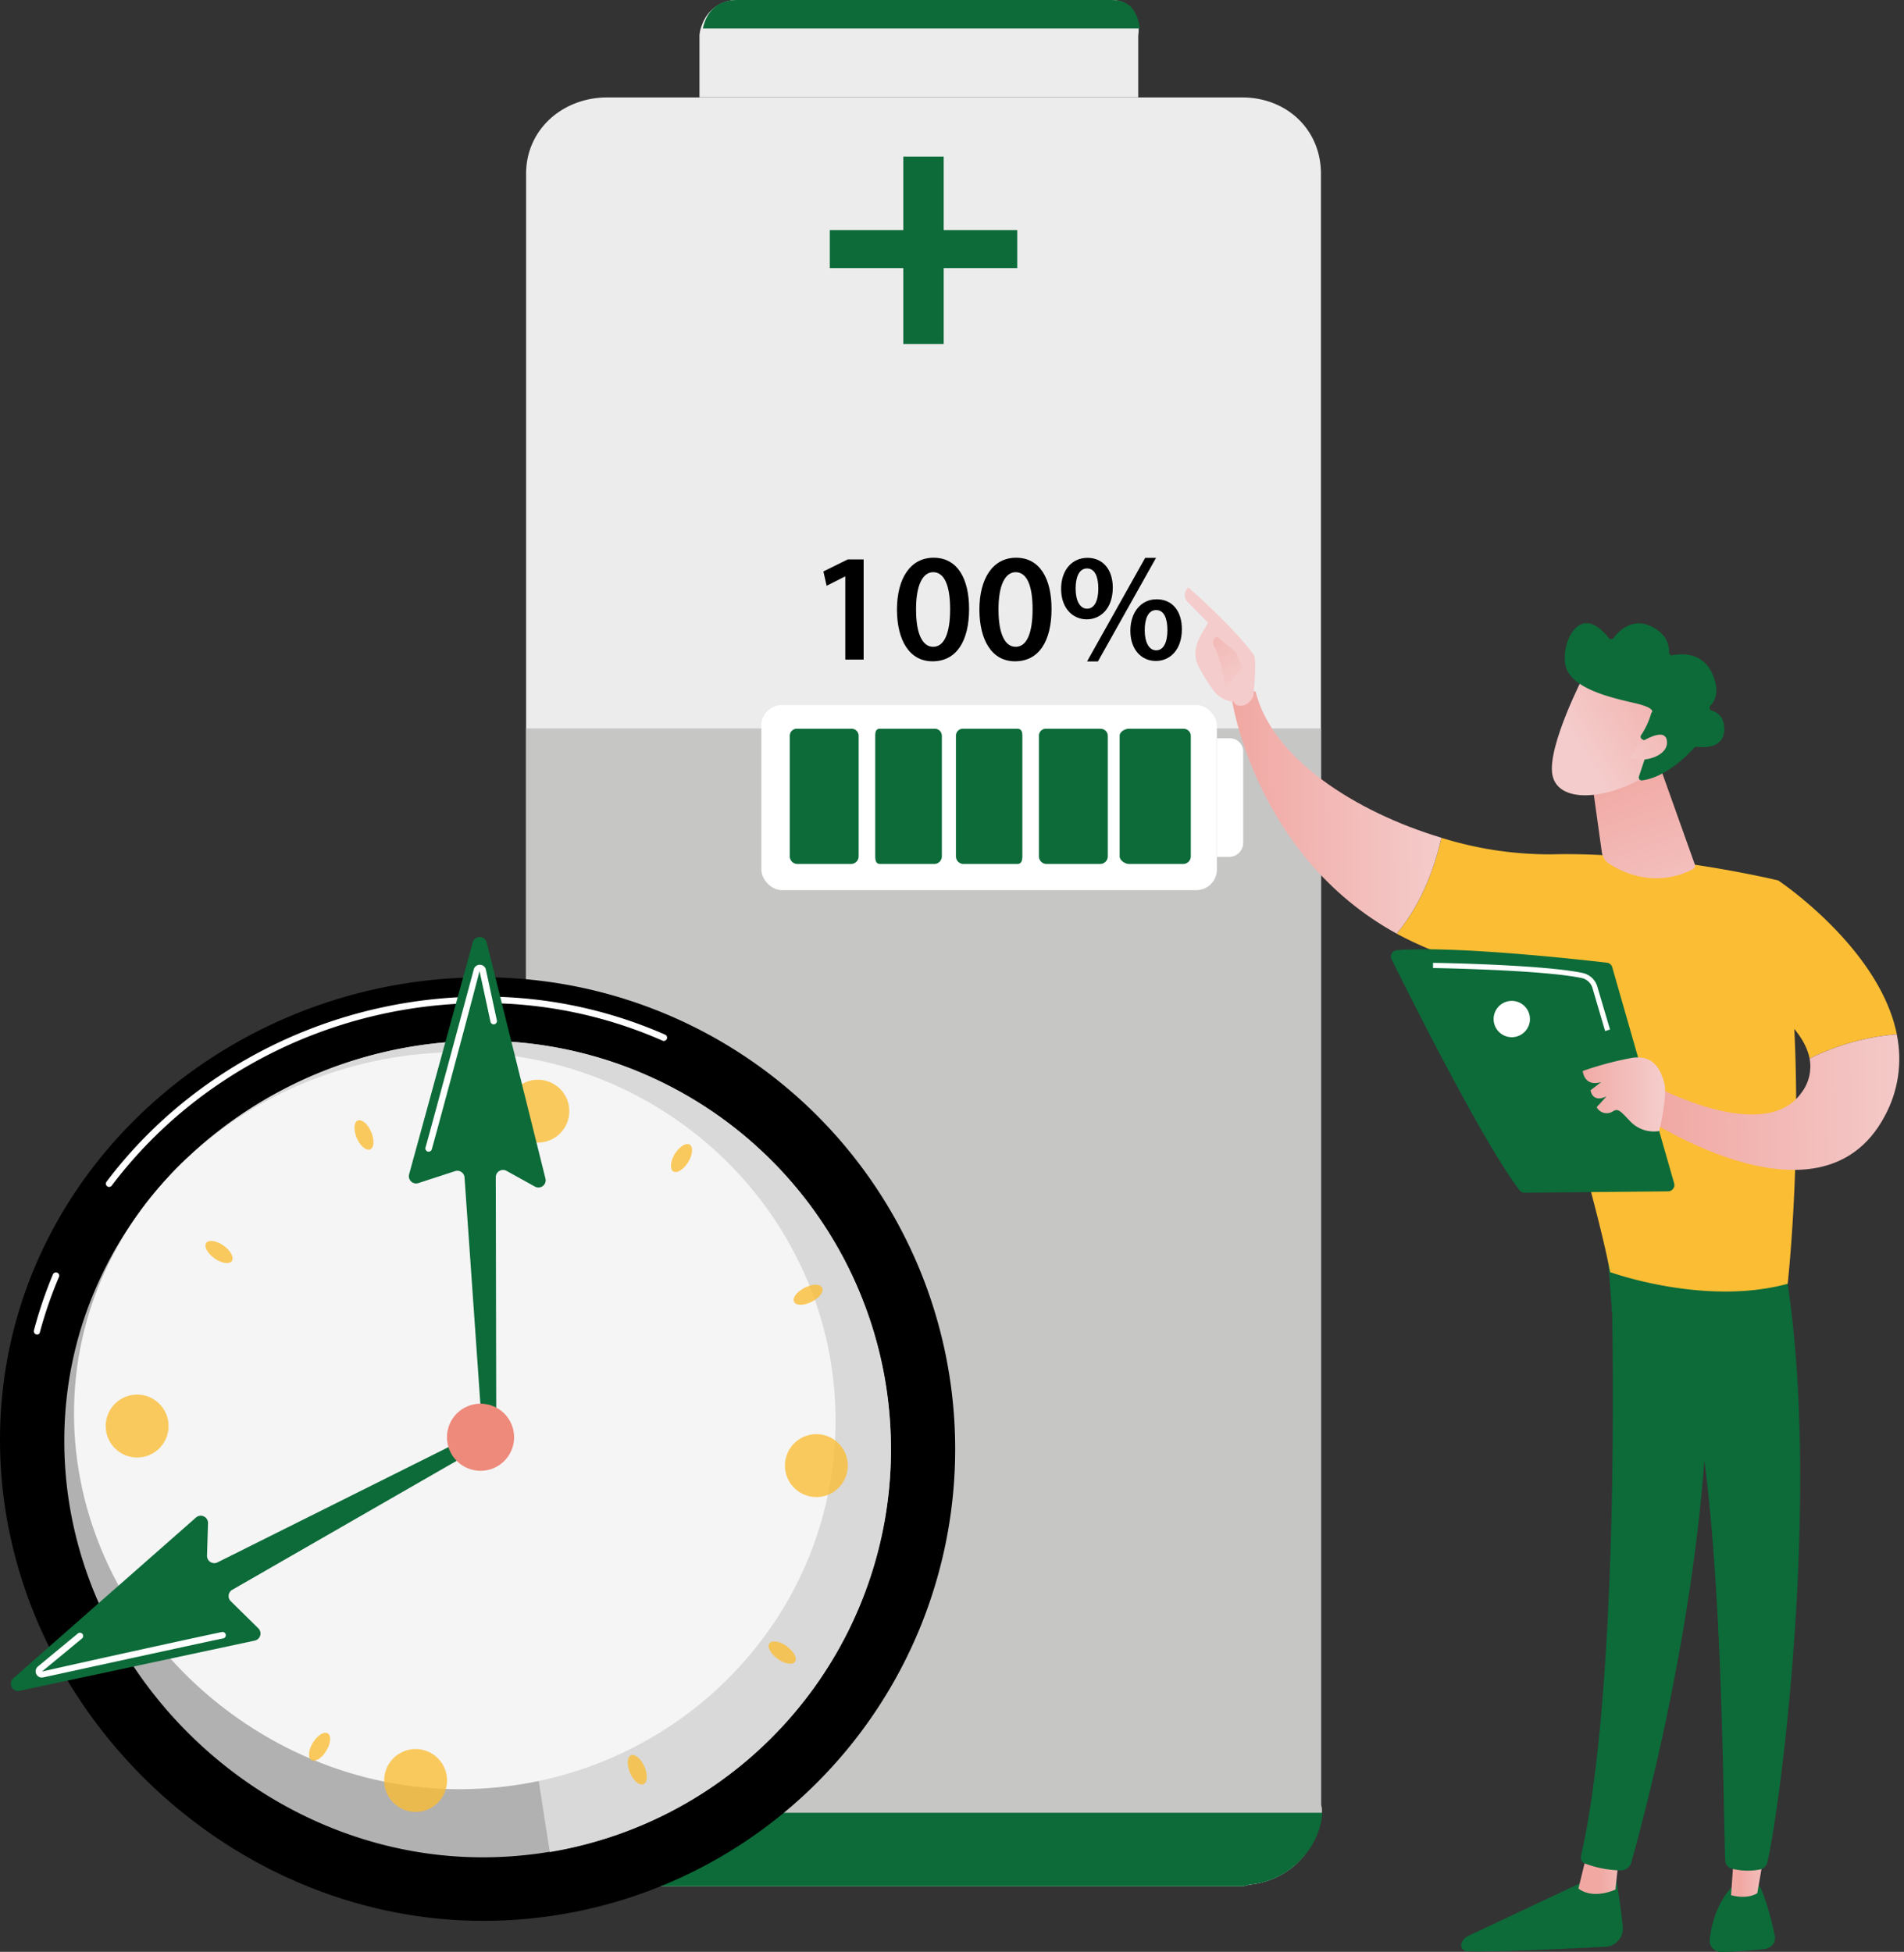
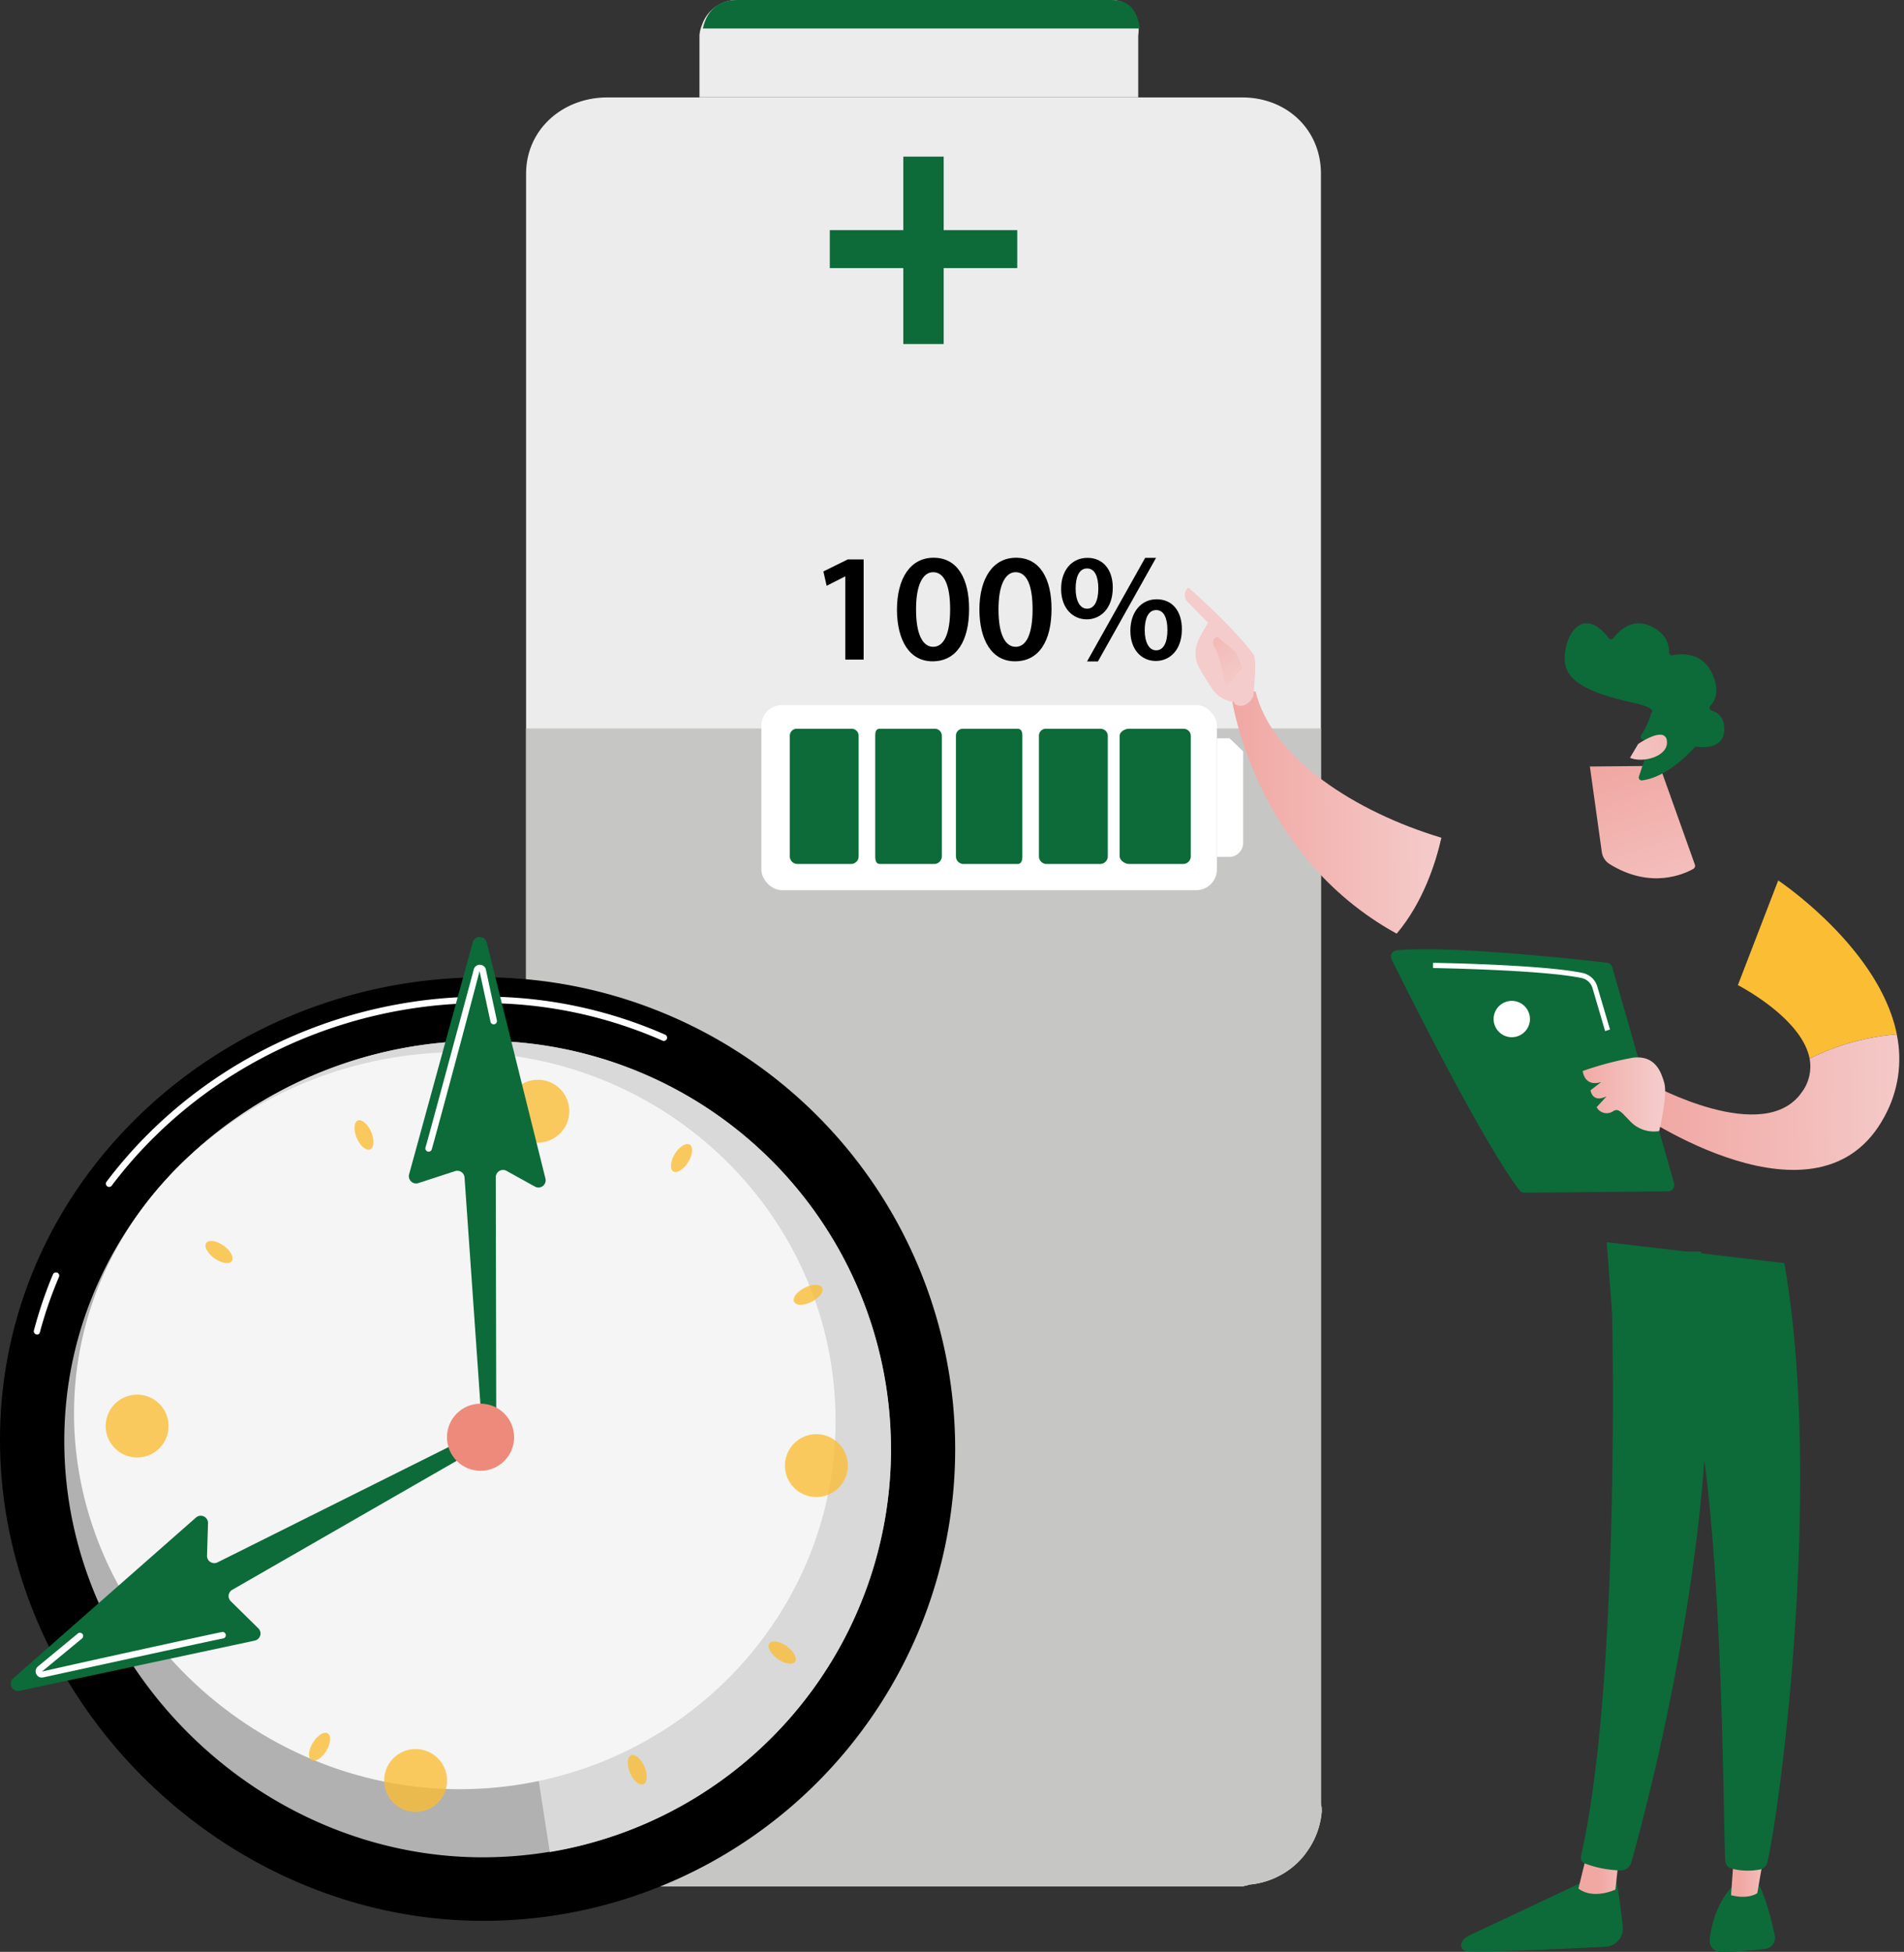
<svg xmlns="http://www.w3.org/2000/svg" xmlns:xlink="http://www.w3.org/1999/xlink" viewBox="0 0 499.04 511.58">
  <rect x="0" y="0" width="499.04" height="511.58" fill="#333333" stroke="none" />
  <defs>
    <style>
      .cls-1 {
        fill: none;
      }

      .cls-2 {
        fill: #ececec;
      }

      .cls-3 {
        fill: #0c6b39;
      }

      .cls-4 {
        fill: #c6c6c5;
      }

      .cls-5 {
        fill: #fff;
      }

      .cls-6 {
        fill: #b1b1b1;
      }

      .cls-7 {
        fill: #d9d9d9;
      }

      .cls-8 {
        fill: #f5f5f5;
      }

      .cls-9 {
        opacity: 0.78;
      }

      .cls-10 {
        clip-path: url(#clip-path);
      }

      .cls-11 {
        fill: #fbbd33;
      }

      .cls-12 {
        clip-path: url(#clip-path-2);
      }

      .cls-13 {
        clip-path: url(#clip-path-3);
      }

      .cls-14 {
        clip-path: url(#clip-path-4);
      }

      .cls-15 {
        clip-path: url(#clip-path-5);
      }

      .cls-16 {
        clip-path: url(#clip-path-6);
      }

      .cls-17 {
        clip-path: url(#clip-path-7);
      }

      .cls-18 {
        clip-path: url(#clip-path-8);
      }

      .cls-19 {
        clip-path: url(#clip-path-9);
      }

      .cls-20 {
        clip-path: url(#clip-path-10);
      }

      .cls-21 {
        clip-path: url(#clip-path-11);
      }

      .cls-22 {
        clip-path: url(#clip-path-12);
      }

      .cls-23 {
        clip-path: url(#clip-path-13);
      }

      .cls-24 {
        fill: url(#Degradado_sin_nombre_44);
      }

      .cls-25 {
        clip-path: url(#clip-path-14);
      }

      .cls-26 {
        fill: url(#Degradado_sin_nombre_54);
      }

      .cls-27 {
        clip-path: url(#clip-path-15);
      }

      .cls-28 {
        fill: url(#Degradado_sin_nombre_54-2);
      }

      .cls-29 {
        clip-path: url(#clip-path-16);
      }

      .cls-30 {
        fill: url(#Degradado_sin_nombre_54-3);
      }

      .cls-31 {
        clip-path: url(#clip-path-17);
      }

      .cls-32 {
        fill: url(#Degradado_sin_nombre_54-4);
      }

      .cls-33 {
        clip-path: url(#clip-path-18);
      }

      .cls-34 {
        fill: url(#Degradado_sin_nombre_54-5);
      }

      .cls-35 {
        clip-path: url(#clip-path-19);
      }

      .cls-36 {
        fill: url(#Degradado_sin_nombre_54-6);
      }

      .cls-37 {
        clip-path: url(#clip-path-20);
      }

      .cls-38 {
        fill: url(#Degradado_sin_nombre_54-7);
      }

      .cls-39 {
        clip-path: url(#clip-path-21);
      }

      .cls-40 {
        fill: url(#Degradado_sin_nombre_54-8);
      }

      .cls-41 {
        clip-path: url(#clip-path-22);
      }

      .cls-42 {
        fill: url(#Degradado_sin_nombre_54-9);
      }

      .cls-43 {
        clip-path: url(#clip-path-23);
      }

      .cls-44 {
        fill: url(#Degradado_sin_nombre_54-10);
      }
    </style>
    <clipPath id="clip-path">
      <rect class="cls-1" x="27.7" y="365.53" width="16.48" height="16.48" />
    </clipPath>
    <clipPath id="clip-path-2">
      <rect class="cls-1" x="205.73" y="375.89" width="16.48" height="16.48" />
    </clipPath>
    <clipPath id="clip-path-3">
      <rect class="cls-1" x="100.69" y="458.42" width="16.49" height="16.48" />
    </clipPath>
    <clipPath id="clip-path-4">
      <rect class="cls-1" x="132.73" y="283" width="16.49" height="16.48" />
    </clipPath>
    <clipPath id="clip-path-5">
      <rect class="cls-1" x="164.52" y="459.99" width="4.99" height="7.74" />
    </clipPath>
    <clipPath id="clip-path-6">
      <rect class="cls-1" x="92.9" y="293.6" width="4.99" height="7.74" />
    </clipPath>
    <clipPath id="clip-path-7">
      <rect class="cls-1" x="201.44" y="430.25" width="7.13" height="5.84" />
    </clipPath>
    <clipPath id="clip-path-8">
      <rect class="cls-1" x="53.84" y="325.24" width="7.13" height="5.84" />
    </clipPath>
    <clipPath id="clip-path-9">
      <rect class="cls-1" x="208.03" y="336.74" width="7.57" height="5.25" />
    </clipPath>
    <clipPath id="clip-path-10">
      <rect class="cls-1" x="46.81" y="419.34" width="7.57" height="5.25" />
    </clipPath>
    <clipPath id="clip-path-11">
      <rect class="cls-1" x="175.87" y="299.84" width="5.56" height="7.35" />
    </clipPath>
    <clipPath id="clip-path-12">
      <rect class="cls-1" x="80.98" y="454.14" width="5.56" height="7.35" />
    </clipPath>
    <clipPath id="clip-path-13">
      <path class="cls-1" d="M117.15,376.7a8.8,8.8,0,1,0,8.8-8.8,8.79,8.79,0,0,0-8.8,8.8" />
    </clipPath>
    <linearGradient id="Degradado_sin_nombre_44" data-name="Degradado sin nombre 44" x1="-1236.19" y1="6987.5" x2="-1235.19" y2="6987.5" gradientTransform="matrix(-45.75, 0, 0, 45.75, -56331.24, -319330.4)" gradientUnits="userSpaceOnUse">
      <stop offset="0" stop-color="#f1a8a3" />
      <stop offset="1" stop-color="#ee8a7b" />
    </linearGradient>
    <clipPath id="clip-path-14">
      <path class="cls-1" d="M413.71,495c4,3,9.69.25,9.69.25l.92-8.44L416,485.58Z" />
    </clipPath>
    <linearGradient id="Degradado_sin_nombre_54" data-name="Degradado sin nombre 54" x1="-1236.19" y1="6987.42" x2="-1235.19" y2="6987.42" gradientTransform="translate(-12784.56 75166.81) rotate(180) scale(10.69)" gradientUnits="userSpaceOnUse">
      <stop offset="0" stop-color="#f4cccb" />
      <stop offset="1" stop-color="#f1a8a3" />
    </linearGradient>
    <clipPath id="clip-path-15">
      <path class="cls-1" d="M453.71,496.73c4.58,1.2,6.88-.54,6.88-.54l2.21-12.78-8.11-.42Z" />
    </clipPath>
    <linearGradient id="Degradado_sin_nombre_54-2" x1="-1236.19" y1="6987.46" x2="-1235.19" y2="6987.46" gradientTransform="matrix(-9.23, 0, 0, -9.23, -10944.19, 64963.3)" xlink:href="#Degradado_sin_nombre_54" />
    <clipPath id="clip-path-16">
      <path class="cls-1" d="M322.84,183.13s5.89,41.06,43.23,61.58c7.05-8.34,10.32-18.9,11.72-25.14-22.44-6.74-44.36-20.76-48.68-38.26a5.27,5.27,0,0,0-2-.36,5.41,5.41,0,0,0-4.31,2.18" />
    </clipPath>
    <linearGradient id="Degradado_sin_nombre_54-3" x1="-1236.19" y1="6987.5" x2="-1235.19" y2="6987.5" gradientTransform="translate(-67119.67 381736.17) rotate(-180) scale(54.6)" xlink:href="#Degradado_sin_nombre_54" />
    <clipPath id="clip-path-17">
      <path class="cls-1" d="M311.16,157.63l5.47,5.58c-1.11,2.06-2.48,3.8-3.1,6.28a7.54,7.54,0,0,0,.81,5.57,65.07,65.07,0,0,0,3.52,5.65,7.51,7.51,0,0,0,5.66,3.27c-.28.92,3.09,2.29,5-1.5.05-1.81,1.07-9.56,0-11-5.83-7.79-17.08-17.51-17.08-17.51a2.65,2.65,0,0,0-.3,3.69" />
    </clipPath>
    <linearGradient id="Degradado_sin_nombre_54-4" x1="-1236.19" y1="6987.5" x2="-1235.19" y2="6987.5" gradientTransform="matrix(0, 91.05, 91.05, 0, -635926.83, 112767.27)" xlink:href="#Degradado_sin_nombre_54" />
    <clipPath id="clip-path-18">
      <path class="cls-1" d="M318.57,170c1.11,1.78,2.67,10,2.67,10l4.35-4.92L324,171l-5-4.13c-1,.53-1.58,1.4-.46,3.18" />
    </clipPath>
    <linearGradient id="Degradado_sin_nombre_54-5" x1="-1236.19" y1="6987.51" x2="-1235.19" y2="6987.51" gradientTransform="matrix(0, -28.04, 28.04, 0, -195600.62, -34482.82)" xlink:href="#Degradado_sin_nombre_54" />
    <clipPath id="clip-path-19">
      <path class="cls-1" d="M474.3,277.46a11.22,11.22,0,0,1-2,8.75c-9.85,14.38-39.62-2.07-39.62-2.07l-3.84,7.34s47.9,33.32,65.1,1.14a31.37,31.37,0,0,0,3.2-21.52,62.38,62.38,0,0,0-22.86,6.36" />
    </clipPath>
    <linearGradient id="Degradado_sin_nombre_54-6" x1="-1236.19" y1="6987.37" x2="-1235.19" y2="6987.37" gradientTransform="translate(-84915.38 483094.35) rotate(180) scale(69.1)" xlink:href="#Degradado_sin_nombre_54" />
    <clipPath id="clip-path-20">
      <path class="cls-1" d="M416.71,200.9l3.13,22.45a4.4,4.4,0,0,0,2.05,3.13c10.7,6.64,19.48,2.64,21.92,1.26a.92.92,0,0,0,.42-1.12L435,200.73Z" />
    </clipPath>
    <linearGradient id="Degradado_sin_nombre_54-7" x1="-1236.19" y1="6987.48" x2="-1235.19" y2="6987.48" gradientTransform="matrix(0, -51.33, -51.33, 0, 359104.01, -63201.25)" xlink:href="#Degradado_sin_nombre_54" />
    <clipPath id="clip-path-21">
      <path class="cls-1" d="M406.87,203c1.34,7.48,13.56,6.83,24.17.64l7.27-20.12-23.09-6.68s-9.68,18.67-8.35,26.16" />
    </clipPath>
    <linearGradient id="Degradado_sin_nombre_54-8" x1="-1236.19" y1="6987.56" x2="-1235.19" y2="6987.56" gradientTransform="translate(43902.21 -245646.92) scale(35.18)" xlink:href="#Degradado_sin_nombre_54" />
    <clipPath id="clip-path-22">
      <path class="cls-1" d="M429.36,195l-2.14,3.62c3.41,1.48,10.23-.4,9.67-4.46a1.64,1.64,0,0,0-1.8-1.6c-2.24,0-5.73,2.44-5.73,2.44" />
    </clipPath>
    <linearGradient id="Degradado_sin_nombre_54-9" x1="-1236.19" y1="6987.5" x2="-1235.19" y2="6987.5" gradientTransform="translate(39546.01 -220987.71) scale(31.65)" xlink:href="#Degradado_sin_nombre_54" />
    <clipPath id="clip-path-23">
      <path class="cls-1" d="M427.66,277.28a85.83,85.83,0,0,0-12.83,3.42s.35,4.29,4.83,2.91l-2.78,2.15s.4,3.43,4.18,1.6l-2.58,2.84a3,3,0,0,0,4.4,1c1.44-.93,2.49.81,4.26,2.55a8.54,8.54,0,0,0,7.73,2.7s2.26-9.29,1.35-12.59c-.83-3-2.35-6.72-7-6.72a10,10,0,0,0-1.59.13" />
    </clipPath>
    <linearGradient id="Degradado_sin_nombre_54-10" x1="-1236.19" y1="6987.49" x2="-1235.19" y2="6987.49" gradientTransform="translate(-26266.2 151222.69) rotate(180) scale(21.6)" xlink:href="#Degradado_sin_nombre_54" />
  </defs>
  <g id="Capa_2" data-name="Capa 2">
    <g id="Capa_1-2" data-name="Capa 1">
      <g>
        <path class="cls-2" d="M346.22,45.54v427.3c0,.36.21.73.19,1.09s.08.7,0,1.06a20.75,20.75,0,0,1-4,10.5c-.2.28-.38.54-.59.81s-.43.52-.65.76-.52.58-.8.86c-.46.46-.94.89-1.43,1.31a21.12,21.12,0,0,1-11.25,4.7h-.05c-.34,0-.68.24-1,.26s-.64.21-1,.21H159.27c-.36,0-.73-.19-1.09-.21a21.16,21.16,0,0,1-20-19.11c0-.36-.15-.75-.16-1.11s-.13-.77-.13-1.13V45.54c0-11.64,9.63-20,21.27-20H325.59c11.64,0,20.63,8.4,20.63,20" />
        <path class="cls-2" d="M298.33,9.23V25.5h-115V9.23A8.79,8.79,0,0,1,184,6.52,9.66,9.66,0,0,1,193.22,0h98c4.05,0,6.35,2.53,7.19,6.52a13.12,13.12,0,0,1-.07,2.71" />
        <polygon class="cls-3" points="266.62 60.32 247.34 60.32 247.34 41.05 236.76 41.05 236.76 60.32 217.49 60.32 217.49 70.27 236.76 70.27 236.76 90.17 247.34 90.17 247.34 70.27 266.62 70.27 266.62 60.32" />
        <path class="cls-4" d="M346.22,190.92V472.84c0,.36.21.73.19,1.09s.07.7,0,1.06a21.23,21.23,0,0,1-4,10.5c-.2.28-.38.54-.59.81l-.65.76c-.26.3-.52.58-.8.86-.46.46-.94.89-1.43,1.31a20.78,20.78,0,0,1-11.25,4.7h-.05c-.34,0-.68.24-1,.26s-.64.21-1,.21H159.27c-.36,0-.73-.19-1.09-.21a21.37,21.37,0,0,1-20-19.11c0-.36-.16-.75-.18-1.11s-.13-.77-.13-1.13V190.92Z" />
        <path class="cls-3" d="M298.76,7.46H184.22c1.23-5.59,5-7.46,9-7.46h98c4.05,0,6.71,1.87,7.55,7.46" />
-         <path class="cls-3" d="M346.57,475.12a19.17,19.17,0,0,1-4.05,10.44c-.2.28-.41.51-.61.77l-.66.75c-.27.3-.54.57-.81.85-.46.46-.94.88-1.44,1.3a20.67,20.67,0,0,1-11.25,4.7h-.05c-.34,0-.68.24-1,.26s-.65.21-1,.21H159.27c-.36,0-.73-.12-1.09-.14a21,21,0,0,1-20-19.14Z" />
        <path d="M250.35,379.8A123.65,123.65,0,0,1,126.7,503.45C58.42,503.45,0,445.67,0,377.38S58.42,256.15,126.7,256.15A123.65,123.65,0,0,1,250.35,379.8" />
        <path class="cls-5" d="M9.71,349.74a.78.78,0,0,1-.22,0,.86.86,0,0,1-.61-1,112.27,112.27,0,0,1,5-14.73.86.86,0,0,1,1.12-.45.85.85,0,0,1,.46,1.12,108.35,108.35,0,0,0-5,14.5.86.86,0,0,1-.82.64" />
        <path class="cls-5" d="M28.6,311.1a.81.81,0,0,1-.51-.18.85.85,0,0,1-.17-1.19c22.91-30.38,59.81-48.52,98.71-48.52a117.75,117.75,0,0,1,47.76,10,.86.86,0,0,1-.69,1.57,116,116,0,0,0-47.07-9.87c-38.37,0-74.76,17.88-97.34,47.84a.88.88,0,0,1-.69.34" />
        <path class="cls-6" d="M233.53,379.8a107,107,0,0,1-107,107c-59.11,0-109.68-50-109.68-109.12S67.39,272.77,126.5,272.77a107,107,0,0,1,107,107" />
        <path class="cls-7" d="M233.53,379.8a107,107,0,0,0-107-107,112.22,112.22,0,0,0-81.83,35.15l82.45,68.6,16.95,108.87A107.05,107.05,0,0,0,233.53,379.8" />
        <path class="cls-8" d="M219,372.36c0,53.35-44.14,96.59-98.6,96.59s-101-45.13-101-98.48,46.59-94.7,101-94.7S219,319,219,372.36" />
        <g class="cls-9">
          <g class="cls-10">
            <path class="cls-11" d="M44.17,374.25a8.24,8.24,0,1,1-7.74-8.71,8.24,8.24,0,0,1,7.74,8.71" />
          </g>
        </g>
        <g class="cls-9">
          <g class="cls-12">
            <path class="cls-11" d="M222.2,384.61a8.24,8.24,0,1,1-7.75-8.7,8.25,8.25,0,0,1,7.75,8.7" />
          </g>
        </g>
        <g class="cls-9">
          <g class="cls-13">
            <path class="cls-11" d="M110.42,458.56a8.24,8.24,0,1,1-9.59,6.62,8.23,8.23,0,0,1,9.59-6.62" />
          </g>
        </g>
        <g class="cls-9">
          <g class="cls-14">
            <path class="cls-11" d="M142.46,283.13a8.24,8.24,0,1,1-9.59,6.63,8.25,8.25,0,0,1,9.59-6.63" />
          </g>
        </g>
        <g class="cls-9">
          <g class="cls-15">
            <path class="cls-11" d="M169,463.27c.84,2.11.63,4.09-.46,4.42s-2.67-1.12-3.5-3.24-.63-4.09.46-4.42,2.67,1.12,3.5,3.24" />
          </g>
        </g>
        <g class="cls-9">
          <g class="cls-16">
            <path class="cls-11" d="M97.38,296.88c.84,2.11.63,4.09-.46,4.42s-2.67-1.12-3.5-3.24-.63-4.09.46-4.41,2.67,1.12,3.5,3.23" />
          </g>
        </g>
        <g class="cls-9">
          <g class="cls-17">
            <path class="cls-11" d="M206.4,431.64c1.81,1.37,2.66,3.17,1.89,4s-2.85.42-4.67-1-2.66-3.17-1.89-4,2.85-.42,4.67.95" />
          </g>
        </g>
        <g class="cls-9">
          <g class="cls-18">
            <path class="cls-11" d="M58.8,326.62c1.81,1.37,2.66,3.17,1.89,4s-2.86.43-4.67-.95-2.66-3.17-1.89-4,2.85-.43,4.67.94" />
          </g>
        </g>
        <g class="cls-9">
          <g class="cls-19">
            <path class="cls-11" d="M211.09,337.42c2.06-1,4-.9,4.44.18s-.94,2.73-3,3.7-4,.91-4.44-.17.94-2.73,3-3.71" />
          </g>
        </g>
        <g class="cls-9">
          <g class="cls-20">
            <path class="cls-11" d="M49.88,420c2-1,4-.9,4.44.17s-.94,2.73-3,3.71-4,.9-4.43-.18.93-2.73,3-3.7" />
          </g>
        </g>
        <g class="cls-9">
          <g class="cls-21">
            <path class="cls-11" d="M177,302.23c1.25-1.9,3-2.86,3.88-2.16s.62,2.83-.63,4.73-3,2.86-3.88,2.16-.62-2.83.63-4.73" />
          </g>
        </g>
        <g class="cls-9">
          <g class="cls-22">
            <path class="cls-11" d="M82.14,456.54c1.24-1.9,3-2.87,3.88-2.16s.61,2.82-.63,4.72-3,2.87-3.88,2.16-.62-2.82.63-4.72" />
          </g>
        </g>
        <path class="cls-3" d="M123.17,376.48,57,409.5a1.9,1.9,0,0,1-2.74-1.75l.26-8.53a1.9,1.9,0,0,0-3.15-1.48L3.48,439.88a1.9,1.9,0,0,0,1.65,3.28L66.77,430a1.9,1.9,0,0,0,.94-3.21l-7.22-7.11a1.89,1.89,0,0,1,.39-3L125,379.82a1.9,1.9,0,0,0-1.79-3.34" />
        <path class="cls-5" d="M10.93,439.69a1.64,1.64,0,0,1-1-2.9l10.48-8.66a.85.85,0,0,1,1.08,1.32L11,438.11c14-3.19,46.64-10.31,47.32-10.38a.86.86,0,0,1,.19,1.7c-1,.15-26,5.6-47.21,10.22a2.33,2.33,0,0,1-.36,0" />
        <path class="cls-3" d="M130.07,373.23l-.13-64.72a1.9,1.9,0,0,1,2.82-1.63L140.2,311a1.89,1.89,0,0,0,2.76-2.11L127.56,247a1.89,1.89,0,0,0-3.66,0l-16.67,60.78a1.9,1.9,0,0,0,2.41,2.31l9.64-3.14a1.9,1.9,0,0,1,2.48,1.72l4.52,64.62a1.9,1.9,0,0,0,3.79-.06" />
        <path class="cls-5" d="M112.34,301.85a.86.86,0,0,1-.8-1.15c.31-.94,7-25.68,12.64-46.62a1.6,1.6,0,0,1,1.62-1.21,1.61,1.61,0,0,1,1.56,1.29l2.87,13.28a.85.85,0,1,1-1.67.36l-2.87-13.28c-3.59,13.86-12.3,46.15-12.55,46.79a.85.85,0,0,1-.8.54" />
        <g class="cls-23">
          <rect class="cls-24" x="113.87" y="364.62" width="24.16" height="24.16" transform="translate(-261.67 289.99) rotate(-58.9)" />
        </g>
        <path class="cls-3" d="M423.34,491s1.31,7,2,14a4.81,4.81,0,0,1-4.55,5.25c-9.3.48-29.18,1.42-36.32,1.17a1.57,1.57,0,0,1-1.4-2.13,3.49,3.49,0,0,1,1.78-1.9L417.55,492Z" />
        <g class="cls-25">
          <rect class="cls-26" x="413.65" y="485.53" width="10.72" height="12.5" transform="translate(-4.64 3.99) rotate(-0.54)" />
        </g>
        <path class="cls-3" d="M422.05,328.19c.46,2.2,3.37,109.93-7.68,158.32a1.64,1.64,0,0,0,1,1.9,28.33,28.33,0,0,0,9.39,1.82,2.84,2.84,0,0,0,2.79-2.05c3.18-11.24,18.42-67.52,20-121.16,1.73-59.94,0-2,0-2l-1.7-37Z" />
        <path class="cls-3" d="M461.17,494.28s2,3.54,4,13a2.94,2.94,0,0,1-2.55,3.54c-3.07.34-7.79.77-11.58.78a2.93,2.93,0,0,1-2.93-3.24c.39-3.46,1.64-9.14,5.63-13.59Z" />
        <g class="cls-27">
          <rect class="cls-28" x="453.63" y="482.95" width="9.24" height="15.03" transform="translate(-4.64 4.38) rotate(-0.55)" />
        </g>
        <path class="cls-3" d="M467.67,331.06c10,56.76-.7,140.53-4.41,156.94a2.57,2.57,0,0,1-2,2,17.19,17.19,0,0,1-7.38-.23,2.34,2.34,0,0,1-1.7-2.14c-.64-13.23-.48-94.51-9.57-126.54a7.35,7.35,0,0,0-2.85-4l-17.15-11.94-1.49-19.57Z" />
-         <path class="cls-11" d="M406.62,223.92c28.23-.74,59.45,6.84,59.45,6.84,8.88,49,2.48,105.72,2.48,105.72-21.8,5.94-46.54-3.06-46.54-3.06-3.83-20.49-21.33-78.08-21.33-78.08a92.94,92.94,0,0,1-34.61-10.63c7.05-8.34,10.32-18.9,11.72-25.13a95.15,95.15,0,0,0,28.83,4.34" />
        <g class="cls-29">
          <rect class="cls-30" x="322.54" y="180.69" width="55.55" height="64.28" transform="translate(-2.01 3.34) rotate(-0.54)" />
        </g>
        <g class="cls-31">
          <rect class="cls-32" x="303.83" y="151.25" width="31.56" height="37.72" transform="translate(-41.67 146.41) rotate(-24.27)" />
        </g>
        <g class="cls-33">
          <rect class="cls-34" x="314.48" y="165.7" width="14.08" height="15.5" transform="translate(-42.28 206.8) rotate(-33.58)" />
        </g>
        <path class="cls-11" d="M455.5,258.2l10.57-27.44s26.54,17.67,31.09,40.34a62.38,62.38,0,0,0-22.86,6.36c-2.06-10.71-18.8-19.26-18.8-19.26" />
        <g class="cls-35">
          <rect class="cls-36" x="428.6" y="270.77" width="70.18" height="54.36" transform="translate(-2.81 4.42) rotate(-0.54)" />
        </g>
        <g class="cls-37">
          <rect class="cls-38" x="412.18" y="197.09" width="36.74" height="39.66" transform="translate(-47.27 152.77) rotate(-19.09)" />
        </g>
        <g class="cls-39">
-           <rect class="cls-40" x="399.12" y="170.73" width="45.6" height="45.88" transform="translate(-38.6 252.4) rotate(-31.92)" />
-         </g>
+           </g>
        <path class="cls-3" d="M430.48,193.8a.76.76,0,0,1-.35-1.11,20,20,0,0,0,2.69-5.85s1.76-1.16-4.54-2.6-15.69-3.69-17.72-9,3-18.37,11.11-8a.77.77,0,0,0,1.21,0c1.31-1.73,4.74-5.33,9.58-3.21,4.53,2,5.07,5.28,5,6.94a.76.76,0,0,0,.91.77c2.28-.45,7.75-.88,10.35,4.71,2.15,4.6.81,7.23-.43,8.52a.77.77,0,0,0,.34,1.27c1.51.44,3.45,1.7,3.29,5.21-.22,4.85-5.65,4.48-7.2,4.27a.77.77,0,0,0-.67.25c-1.31,1.48-7.22,7.76-13.67,8.57a.77.77,0,0,1-.82-1l2.71-8.16a.75.75,0,0,0-.42-.94Z" />
        <g class="cls-41">
          <rect class="cls-42" x="426" y="190.4" width="12.67" height="11.81" transform="translate(-38.41 258.31) rotate(-31.92)" />
        </g>
        <path class="cls-3" d="M438.79,310.13l-16.22-56.62a1.65,1.65,0,0,0-1.39-1.19c-2.94-.34-11.45-1.3-21.28-2.13-11.84-1-25.59-1.82-33.8-1.13a1.66,1.66,0,0,0-1.36,2.39c4.68,9.45,23.89,47.9,33.51,60.49a1.69,1.69,0,0,0,1.34.66l37.62-.35a1.66,1.66,0,0,0,1.58-2.12" />
        <g class="cls-43">
          <rect class="cls-44" x="414.83" y="277.15" width="22.3" height="19.85" />
        </g>
        <path class="cls-5" d="M401,267.09a4.76,4.76,0,1,1-4.76-4.76,4.76,4.76,0,0,1,4.76,4.76" />
        <path class="cls-5" d="M420.7,270.24,417.4,259a3.79,3.79,0,0,0-2.86-2.66c-10.34-2.16-38.66-2.62-38.94-2.62l0-1.36c1.17,0,28.73.47,39.2,2.65a5.14,5.14,0,0,1,3.87,3.61l3.31,11.2Z" />
        <rect class="cls-5" x="199.55" y="184.8" width="119.4" height="48.51" rx="5.4" />
-         <path class="cls-5" d="M322.27,193.51H319V224.6h3.32a3.71,3.71,0,0,0,3.52-3.71V196.94a3.46,3.46,0,0,0-3.52-3.43" />
+         <path class="cls-5" d="M322.27,193.51H319V224.6h3.32a3.71,3.71,0,0,0,3.52-3.71V196.94" />
        <path class="cls-3" d="M223.2,191H208.85a1.83,1.83,0,0,0-1.84,1.85v31.59a2,2,0,0,0,1.84,2H223.2a2,2,0,0,0,1.85-2V192.87A1.84,1.84,0,0,0,223.2,191" />
        <path class="cls-3" d="M245,191H230.61c-1,0-1.21.79-1.21,1.85v31.59c0,1.06.2,2,1.21,2H245a2,2,0,0,0,1.86-2V192.87A1.85,1.85,0,0,0,245,191" />
        <path class="cls-3" d="M266.71,191H252.36a1.81,1.81,0,0,0-1.81,1.85v31.59a2,2,0,0,0,1.81,2h14.35c1,0,1.25-.95,1.25-2V192.87c0-1.06-.25-1.85-1.25-1.85" />
        <path class="cls-3" d="M288.47,191H274.12a1.81,1.81,0,0,0-1.81,1.85v31.59a2,2,0,0,0,1.81,2h14.35a2,2,0,0,0,1.88-2V192.87a1.86,1.86,0,0,0-1.88-1.85" />
        <path class="cls-3" d="M310.23,191H295.88c-1,0-2.42.79-2.42,1.85v31.59c0,1.06,1.42,2,2.42,2h14.35a2,2,0,0,0,1.88-2V192.87a1.86,1.86,0,0,0-1.88-1.85" />
        <polygon points="221.55 151.1 221.47 151.1 216.66 153.53 215.81 149.77 222.2 146.62 226.36 146.62 226.36 172.88 221.55 172.88 221.55 151.1" />
        <path d="M254,159.59c0,8.44-3.32,13.74-9.58,13.74-6.06,0-9.29-5.5-9.33-13.5,0-8.16,3.47-13.65,9.61-13.65,6.35,0,9.3,5.65,9.3,13.41m-13.9.24c0,6.39,1.73,9.7,4.48,9.7,2.91,0,4.45-3.56,4.45-9.86,0-6.1-1.46-9.7-4.45-9.7-2.67,0-4.52,3.28-4.48,9.86" />
        <path d="M275.61,159.59c0,8.44-3.31,13.74-9.57,13.74-6.06,0-9.29-5.5-9.34-13.5,0-8.16,3.48-13.65,9.62-13.65,6.34,0,9.29,5.65,9.29,13.41m-13.9.24c0,6.39,1.74,9.7,4.49,9.7,2.91,0,4.44-3.56,4.44-9.86,0-6.1-1.45-9.7-4.44-9.7-2.67,0-4.53,3.28-4.49,9.86" />
        <path d="M291.66,154c0,5.54-3.24,8.33-6.83,8.33s-6.67-2.83-6.71-7.88,2.87-8.24,6.91-8.24,6.63,3.07,6.63,7.79m-9.74.29c0,3,1.05,5.25,3,5.25s2.95-2.1,2.95-5.29c0-2.91-.81-5.26-2.95-5.26s-3,2.35-3,5.3m3,19.07,15.23-27.15H303l-15.23,27.15Zm24.85-8.45c0,5.5-3.2,8.33-6.83,8.33s-6.67-2.83-6.67-7.92c0-4.93,2.87-8.25,6.87-8.25,4.16,0,6.63,3.12,6.63,7.84m-9.74.29c0,3,1.05,5.25,3,5.25s2.95-2.1,2.95-5.3c0-2.94-.81-5.25-2.95-5.25s-3,2.35-3,5.3" />
      </g>
    </g>
  </g>
</svg>